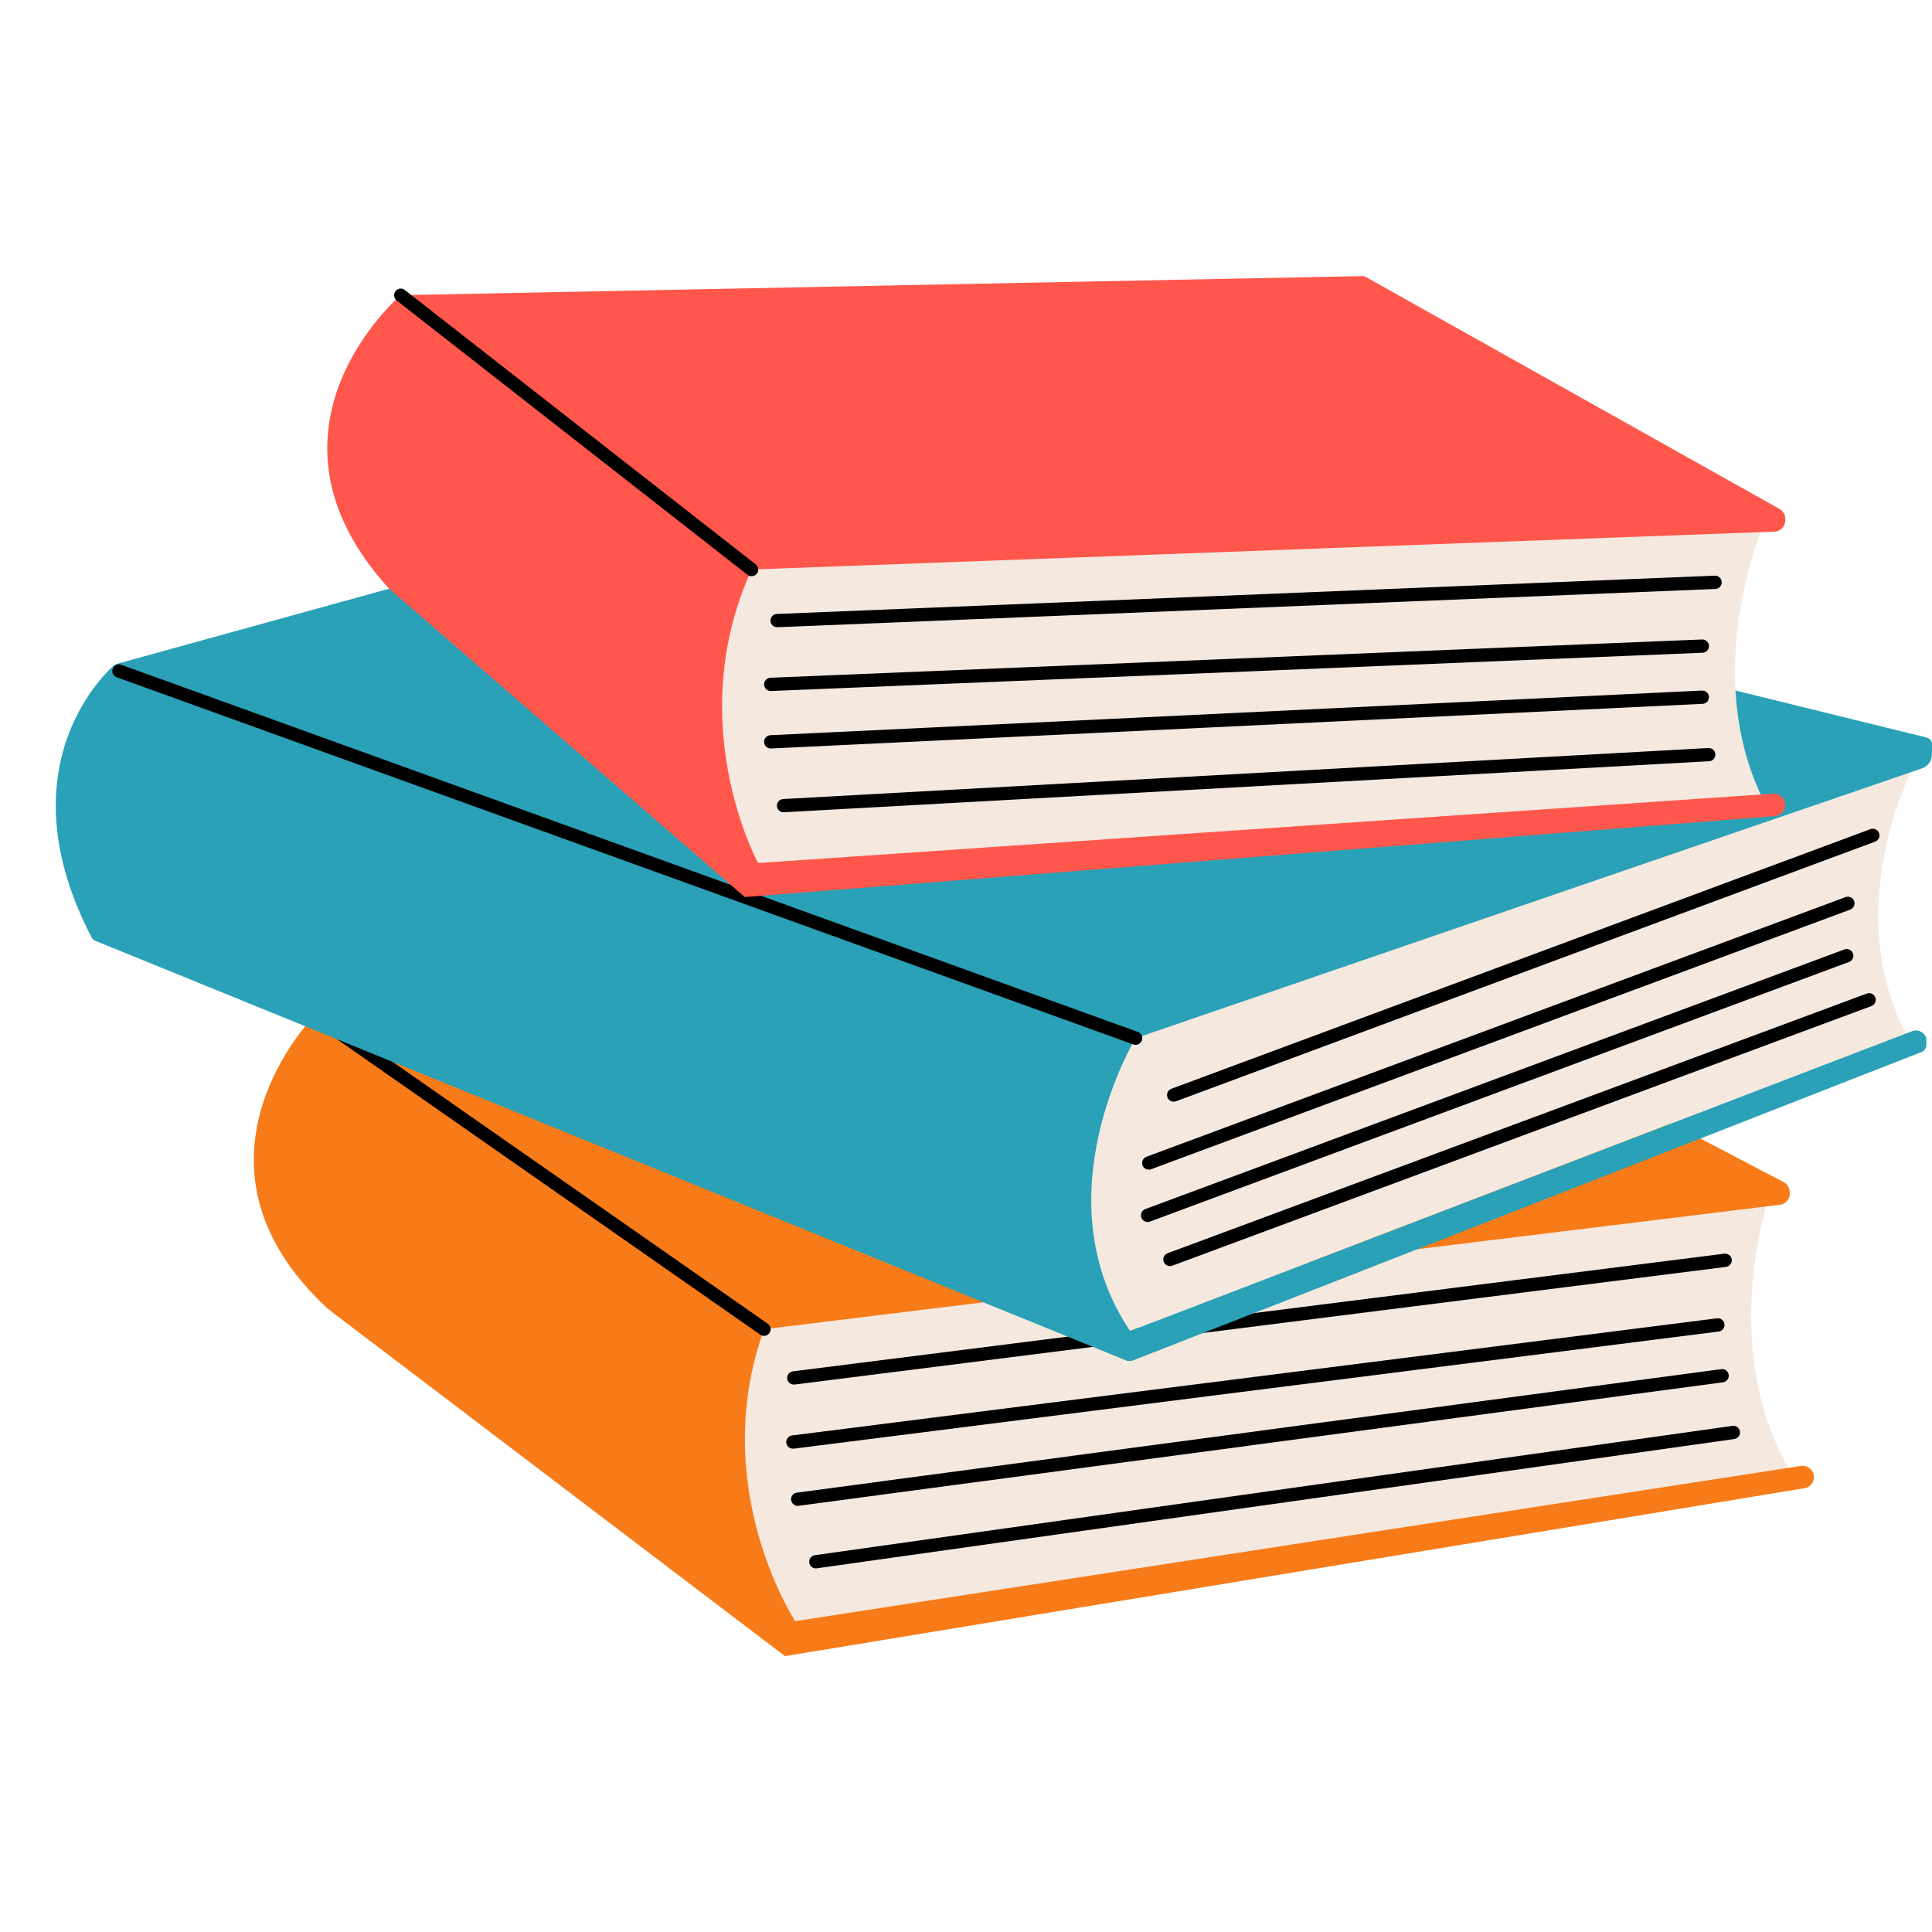
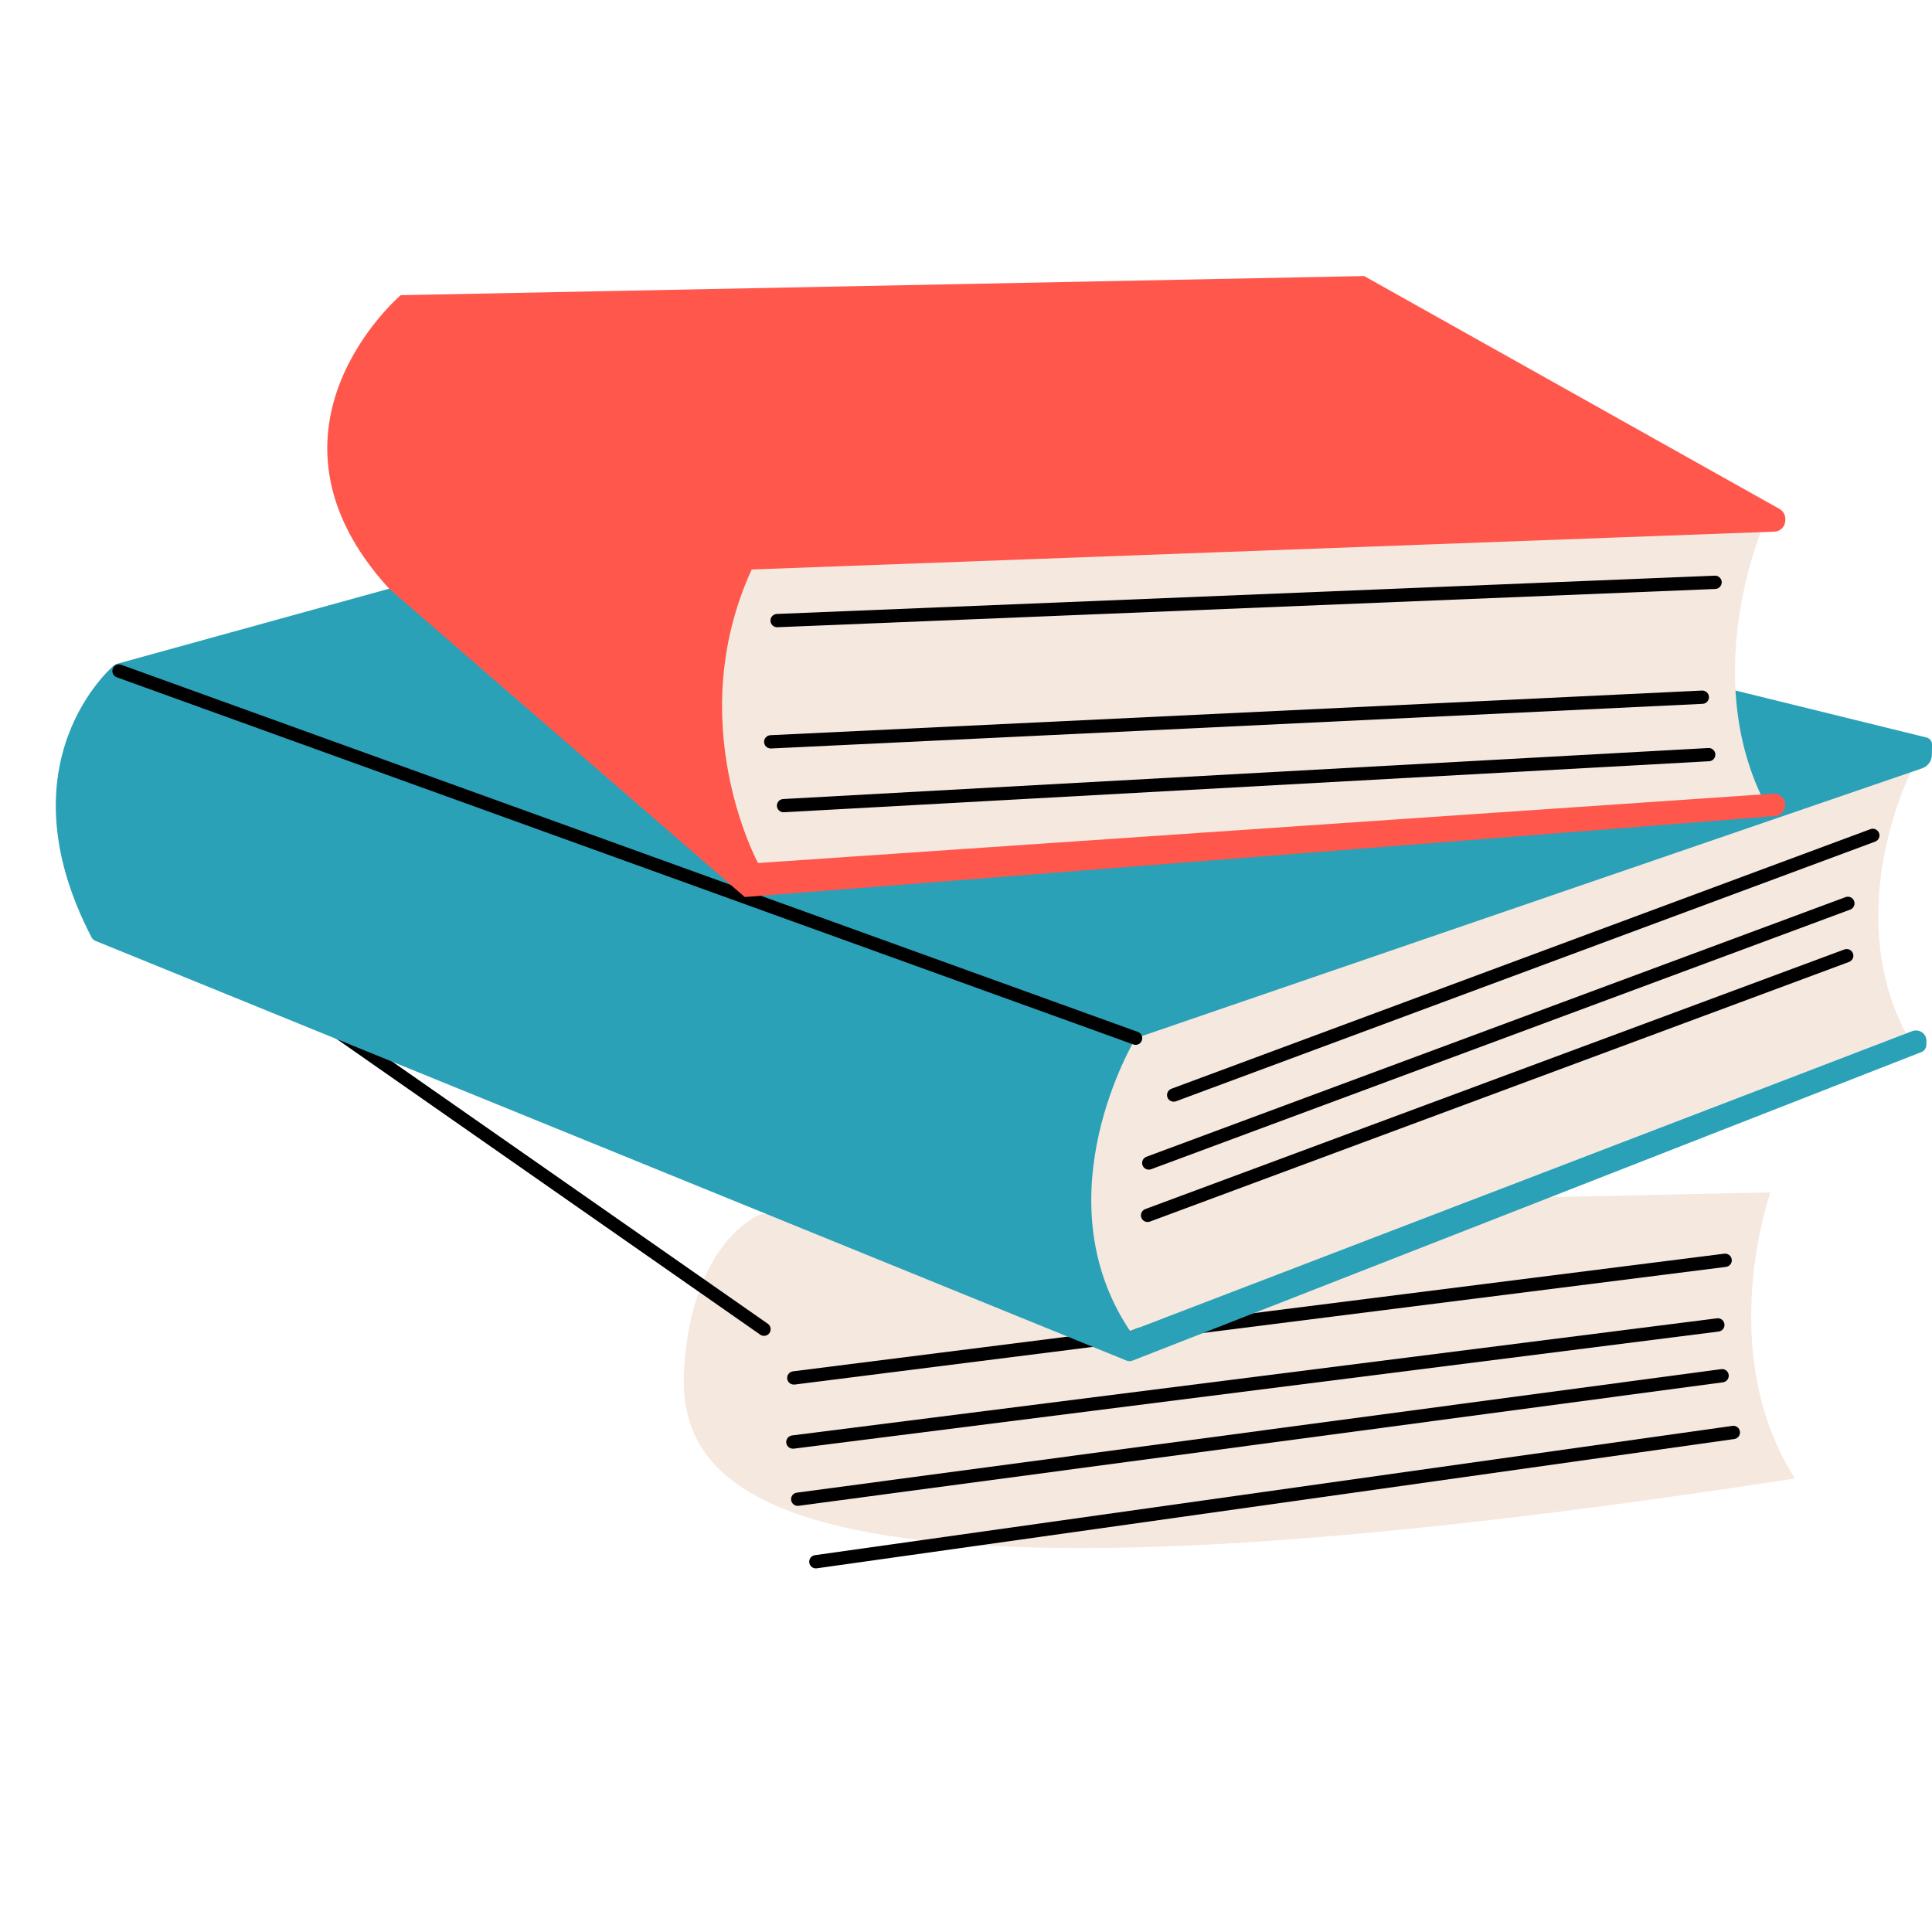
<svg xmlns="http://www.w3.org/2000/svg" width="800" zoomAndPan="magnify" viewBox="0 0 600 600" height="800" preserveAspectRatio="xMidYMid meet" version="1.2">
  <defs>
    <clipPath id="5dfb0240bf">
      <path d="M 78 284 L 564 284 L 564 514.5 L 78 514.5 Z M 78 284 " />
    </clipPath>
    <clipPath id="0c188fdeae">
      <path d="M 101 85.5 L 555 85.5 L 555 279 L 101 279 Z M 101 85.5 " />
    </clipPath>
  </defs>
  <g id="d4b0610aa3">
-     <path style=" stroke:none;fill-rule:nonzero;fill:#f5e8df;fill-opacity:1;" d="M 549.863 370.297 C 549.863 370.297 532.18 419.527 557.414 459.141 L 243.363 507.73 C 243.363 507.73 209.875 464.836 212.457 424.848 C 215.035 384.863 236.223 377.082 236.223 377.082 Z M 549.863 370.297 " />
+     <path style=" stroke:none;fill-rule:nonzero;fill:#f5e8df;fill-opacity:1;" d="M 549.863 370.297 C 549.863 370.297 532.18 419.527 557.414 459.141 C 243.363 507.73 209.875 464.836 212.457 424.848 C 215.035 384.863 236.223 377.082 236.223 377.082 Z M 549.863 370.297 " />
    <g clip-rule="nonzero" clip-path="url(#5dfb0240bf)">
-       <path style=" stroke:none;fill-rule:nonzero;fill:#f77b19;fill-opacity:1;" d="M 97.695 315.352 C 97.695 315.352 52.594 360.949 101.844 406.484 L 243.797 514.332 L 560.406 462.172 C 562.199 461.883 563.461 460.254 563.316 458.438 C 563.148 456.418 561.312 454.953 559.293 455.262 L 246.973 503.461 C 246.973 503.461 219.594 462.027 237.277 412.801 L 552.773 374.152 C 554.629 373.926 555.992 372.254 555.824 370.398 L 555.785 369.902 C 555.68 368.625 554.875 367.512 553.699 366.996 L 395.324 284.051 Z M 97.695 315.352 " />
-     </g>
+       </g>
    <path style=" stroke:none;fill-rule:nonzero;fill:#000000;fill-opacity:1;" d="M 246.52 429.984 C 245.488 429.984 244.602 429.223 244.477 428.191 C 244.332 427.055 245.137 426.023 246.273 425.879 L 535.504 389.34 C 536.617 389.215 537.668 390 537.812 391.137 C 537.957 392.27 537.152 393.301 536.02 393.445 L 246.789 429.984 C 246.707 429.984 246.602 429.984 246.52 429.984 Z M 246.52 429.984 " />
    <path style=" stroke:none;fill-rule:nonzero;fill:#000000;fill-opacity:1;" d="M 246.23 449.898 C 245.199 449.898 244.312 449.133 244.188 448.102 C 244.043 446.969 244.848 445.934 245.984 445.789 L 533.234 409.414 C 534.367 409.27 535.398 410.074 535.543 411.211 C 535.688 412.344 534.883 413.375 533.75 413.52 L 246.5 449.898 C 246.395 449.898 246.312 449.898 246.23 449.898 Z M 246.23 449.898 " />
    <path style=" stroke:none;fill-rule:nonzero;fill:#000000;fill-opacity:1;" d="M 253.371 487.078 C 252.359 487.078 251.473 486.336 251.328 485.301 C 251.164 484.168 251.945 483.137 253.082 482.973 L 538.02 442.82 C 539.176 442.656 540.188 443.438 540.352 444.574 C 540.516 445.707 539.73 446.738 538.598 446.906 L 253.66 487.055 C 253.555 487.078 253.473 487.078 253.371 487.078 Z M 253.371 487.078 " />
    <path style=" stroke:none;fill-rule:nonzero;fill:#000000;fill-opacity:1;" d="M 247.738 467.66 C 246.727 467.66 245.84 466.898 245.695 465.867 C 245.551 464.73 246.336 463.699 247.469 463.555 L 534.555 425.199 C 535.688 425.055 536.719 425.84 536.863 426.973 C 537.008 428.109 536.223 429.141 535.09 429.285 L 248.027 467.641 C 247.922 467.66 247.84 467.66 247.738 467.66 Z M 247.738 467.66 " />
    <path style=" stroke:none;fill-rule:nonzero;fill:#000000;fill-opacity:1;" d="M 237.277 414.863 C 236.863 414.863 236.449 414.738 236.102 414.492 L 96.5 317.043 C 95.57 316.383 95.344 315.102 95.984 314.176 C 96.645 313.246 97.922 313 98.852 313.66 L 238.453 411.105 C 239.383 411.766 239.609 413.047 238.969 413.977 C 238.578 414.555 237.938 414.863 237.277 414.863 Z M 237.277 414.863 " />
    <path style=" stroke:none;fill-rule:nonzero;fill:#f5e8df;fill-opacity:1;" d="M 593.418 239.812 C 593.418 239.812 571.754 282.379 591.891 320.941 L 350.961 413.375 L 298.824 369.098 L 297.504 310.789 C 297.504 310.789 471.891 257.023 474.348 254.668 C 476.801 252.359 593.418 239.812 593.418 239.812 Z M 593.418 239.812 " />
    <path style=" stroke:none;fill-rule:nonzero;fill:#2aa1b7;fill-opacity:1;" d="M 350.961 413.375 C 322.859 371.43 352.676 322.43 352.676 322.43 L 596.863 238.637 C 598.68 238.02 599.918 236.367 599.957 234.512 L 600.02 231.273 C 600.043 230.199 599.32 229.27 598.246 229.023 L 257.848 145.336 C 257.434 145.234 257 145.234 256.59 145.359 L 36.312 206.164 C 35.984 206.246 35.676 206.41 35.406 206.637 C 35.055 206.926 0.02 236.473 28.434 291.105 C 28.68 291.582 29.113 291.973 29.609 292.18 L 349.848 422.539 C 350.137 422.66 350.469 422.723 350.777 422.723 C 351.086 422.723 351.395 422.66 351.684 422.559 L 596.699 326.738 C 597.605 326.391 598.227 325.523 598.246 324.574 L 598.266 323.254 C 598.309 320.961 595.957 319.395 593.75 320.262 Z M 350.961 413.375 " />
    <path style=" stroke:none;fill-rule:nonzero;fill:#000000;fill-opacity:1;" d="M 352.676 324.492 C 352.449 324.492 352.199 324.449 351.973 324.367 L 36.25 210.332 C 35.18 209.938 34.621 208.762 35.016 207.688 C 35.406 206.617 36.582 206.059 37.656 206.453 L 353.375 320.469 C 354.449 320.859 355.008 322.035 354.613 323.109 C 354.305 323.977 353.52 324.492 352.676 324.492 Z M 352.676 324.492 " />
    <path style=" stroke:none;fill-rule:nonzero;fill:#000000;fill-opacity:1;" d="M 364.496 342.133 C 363.652 342.133 362.867 341.617 362.559 340.789 C 362.168 339.719 362.703 338.543 363.777 338.129 L 580.895 257.496 C 581.969 257.105 583.145 257.641 583.555 258.715 C 583.969 259.785 583.41 260.961 582.34 261.375 L 365.219 342.008 C 364.973 342.09 364.746 342.133 364.496 342.133 Z M 364.496 342.133 " />
-     <path style=" stroke:none;fill-rule:nonzero;fill:#000000;fill-opacity:1;" d="M 363.344 393.199 C 362.496 393.199 361.711 392.684 361.402 391.855 C 361.012 390.785 361.547 389.609 362.621 389.195 L 579.738 308.562 C 580.812 308.172 581.988 308.707 582.398 309.781 C 582.793 310.852 582.254 312.027 581.184 312.441 L 364.066 393.074 C 363.816 393.156 363.57 393.199 363.344 393.199 Z M 363.344 393.199 " />
    <path style=" stroke:none;fill-rule:nonzero;fill:#000000;fill-opacity:1;" d="M 356.762 363.238 C 355.914 363.238 355.129 362.723 354.82 361.898 C 354.43 360.824 354.965 359.648 356.039 359.238 L 573.156 278.605 C 574.23 278.211 575.406 278.75 575.816 279.82 C 576.211 280.895 575.676 282.07 574.602 282.484 L 357.484 363.117 C 357.234 363.199 357.008 363.238 356.762 363.238 Z M 356.762 363.238 " />
    <path style=" stroke:none;fill-rule:nonzero;fill:#000000;fill-opacity:1;" d="M 356.391 379.496 C 355.543 379.496 354.758 378.98 354.449 378.156 C 354.059 377.082 354.594 375.906 355.668 375.496 L 572.785 294.863 C 573.859 294.469 575.035 295.008 575.445 296.078 C 575.859 297.152 575.301 298.328 574.23 298.742 L 357.113 379.375 C 356.863 379.457 356.637 379.496 356.391 379.496 Z M 356.391 379.496 " />
    <path style=" stroke:none;fill-rule:nonzero;fill:#f5e8df;fill-opacity:1;" d="M 548.5 161.02 C 548.5 161.02 526.711 208.578 548.5 250.191 L 231.438 272 C 231.438 272 201.707 226.422 207.668 186.789 C 213.609 147.152 235.418 141.211 235.418 141.211 Z M 548.5 161.02 " />
    <g clip-rule="nonzero" clip-path="url(#0c188fdeae)">
      <path style=" stroke:none;fill-rule:nonzero;fill:#ff574c;fill-opacity:1;" d="M 124.438 91.672 C 124.438 91.672 75.617 133.289 120.848 182.828 L 231.293 278.582 L 551.203 253.453 C 553.02 253.309 554.422 251.801 554.422 249.984 C 554.441 247.965 552.711 246.336 550.688 246.48 L 235.418 268.02 C 235.418 268.02 211.652 224.422 233.438 176.863 L 551.078 165.102 C 552.957 165.043 554.441 163.492 554.441 161.617 L 554.441 161.121 C 554.441 159.844 553.742 158.664 552.629 158.047 L 423.652 85.73 Z M 124.438 91.672 " />
    </g>
    <path style=" stroke:none;fill-rule:nonzero;fill:#000000;fill-opacity:1;" d="M 241.34 194.793 C 240.246 194.793 239.32 193.926 239.277 192.812 C 239.238 191.68 240.125 190.707 241.258 190.668 L 532.551 178.781 C 533.664 178.723 534.656 179.629 534.699 180.762 C 534.738 181.898 533.852 182.867 532.715 182.91 L 241.422 194.793 C 241.402 194.793 241.383 194.793 241.34 194.793 Z M 241.34 194.793 " />
-     <path style=" stroke:none;fill-rule:nonzero;fill:#000000;fill-opacity:1;" d="M 239.359 214.602 C 238.266 214.602 237.34 213.734 237.297 212.621 C 237.254 211.484 238.145 210.516 239.277 210.473 L 528.59 198.59 C 529.703 198.547 530.695 199.438 530.734 200.57 C 530.777 201.707 529.891 202.676 528.754 202.715 L 239.441 214.602 C 239.422 214.602 239.402 214.602 239.359 214.602 Z M 239.359 214.602 " />
    <path style=" stroke:none;fill-rule:nonzero;fill:#000000;fill-opacity:1;" d="M 243.344 252.254 C 242.25 252.254 241.34 251.41 241.277 250.316 C 241.219 249.18 242.082 248.211 243.219 248.148 L 530.551 232.305 C 531.645 232.223 532.656 233.109 532.715 234.242 C 532.777 235.379 531.91 236.348 530.777 236.41 L 243.445 252.254 C 243.406 252.254 243.363 252.254 243.344 252.254 Z M 243.344 252.254 " />
    <path style=" stroke:none;fill-rule:nonzero;fill:#000000;fill-opacity:1;" d="M 239.359 232.449 C 238.266 232.449 237.359 231.582 237.297 230.488 C 237.234 229.352 238.121 228.383 239.258 228.32 L 528.57 214.457 C 529.684 214.414 530.676 215.281 530.734 216.418 C 530.797 217.551 529.91 218.52 528.777 218.582 L 239.465 232.449 C 239.441 232.449 239.402 232.449 239.359 232.449 Z M 239.359 232.449 " />
-     <path style=" stroke:none;fill-rule:nonzero;fill:#000000;fill-opacity:1;" d="M 233.418 178.949 C 232.984 178.949 232.531 178.805 232.141 178.516 L 123.176 93.301 C 122.289 92.602 122.125 91.301 122.828 90.414 C 123.527 89.504 124.828 89.359 125.715 90.062 L 234.699 175.273 C 235.586 175.977 235.75 177.277 235.047 178.164 C 234.656 178.68 234.039 178.949 233.418 178.949 Z M 233.418 178.949 " />
  </g>
</svg>